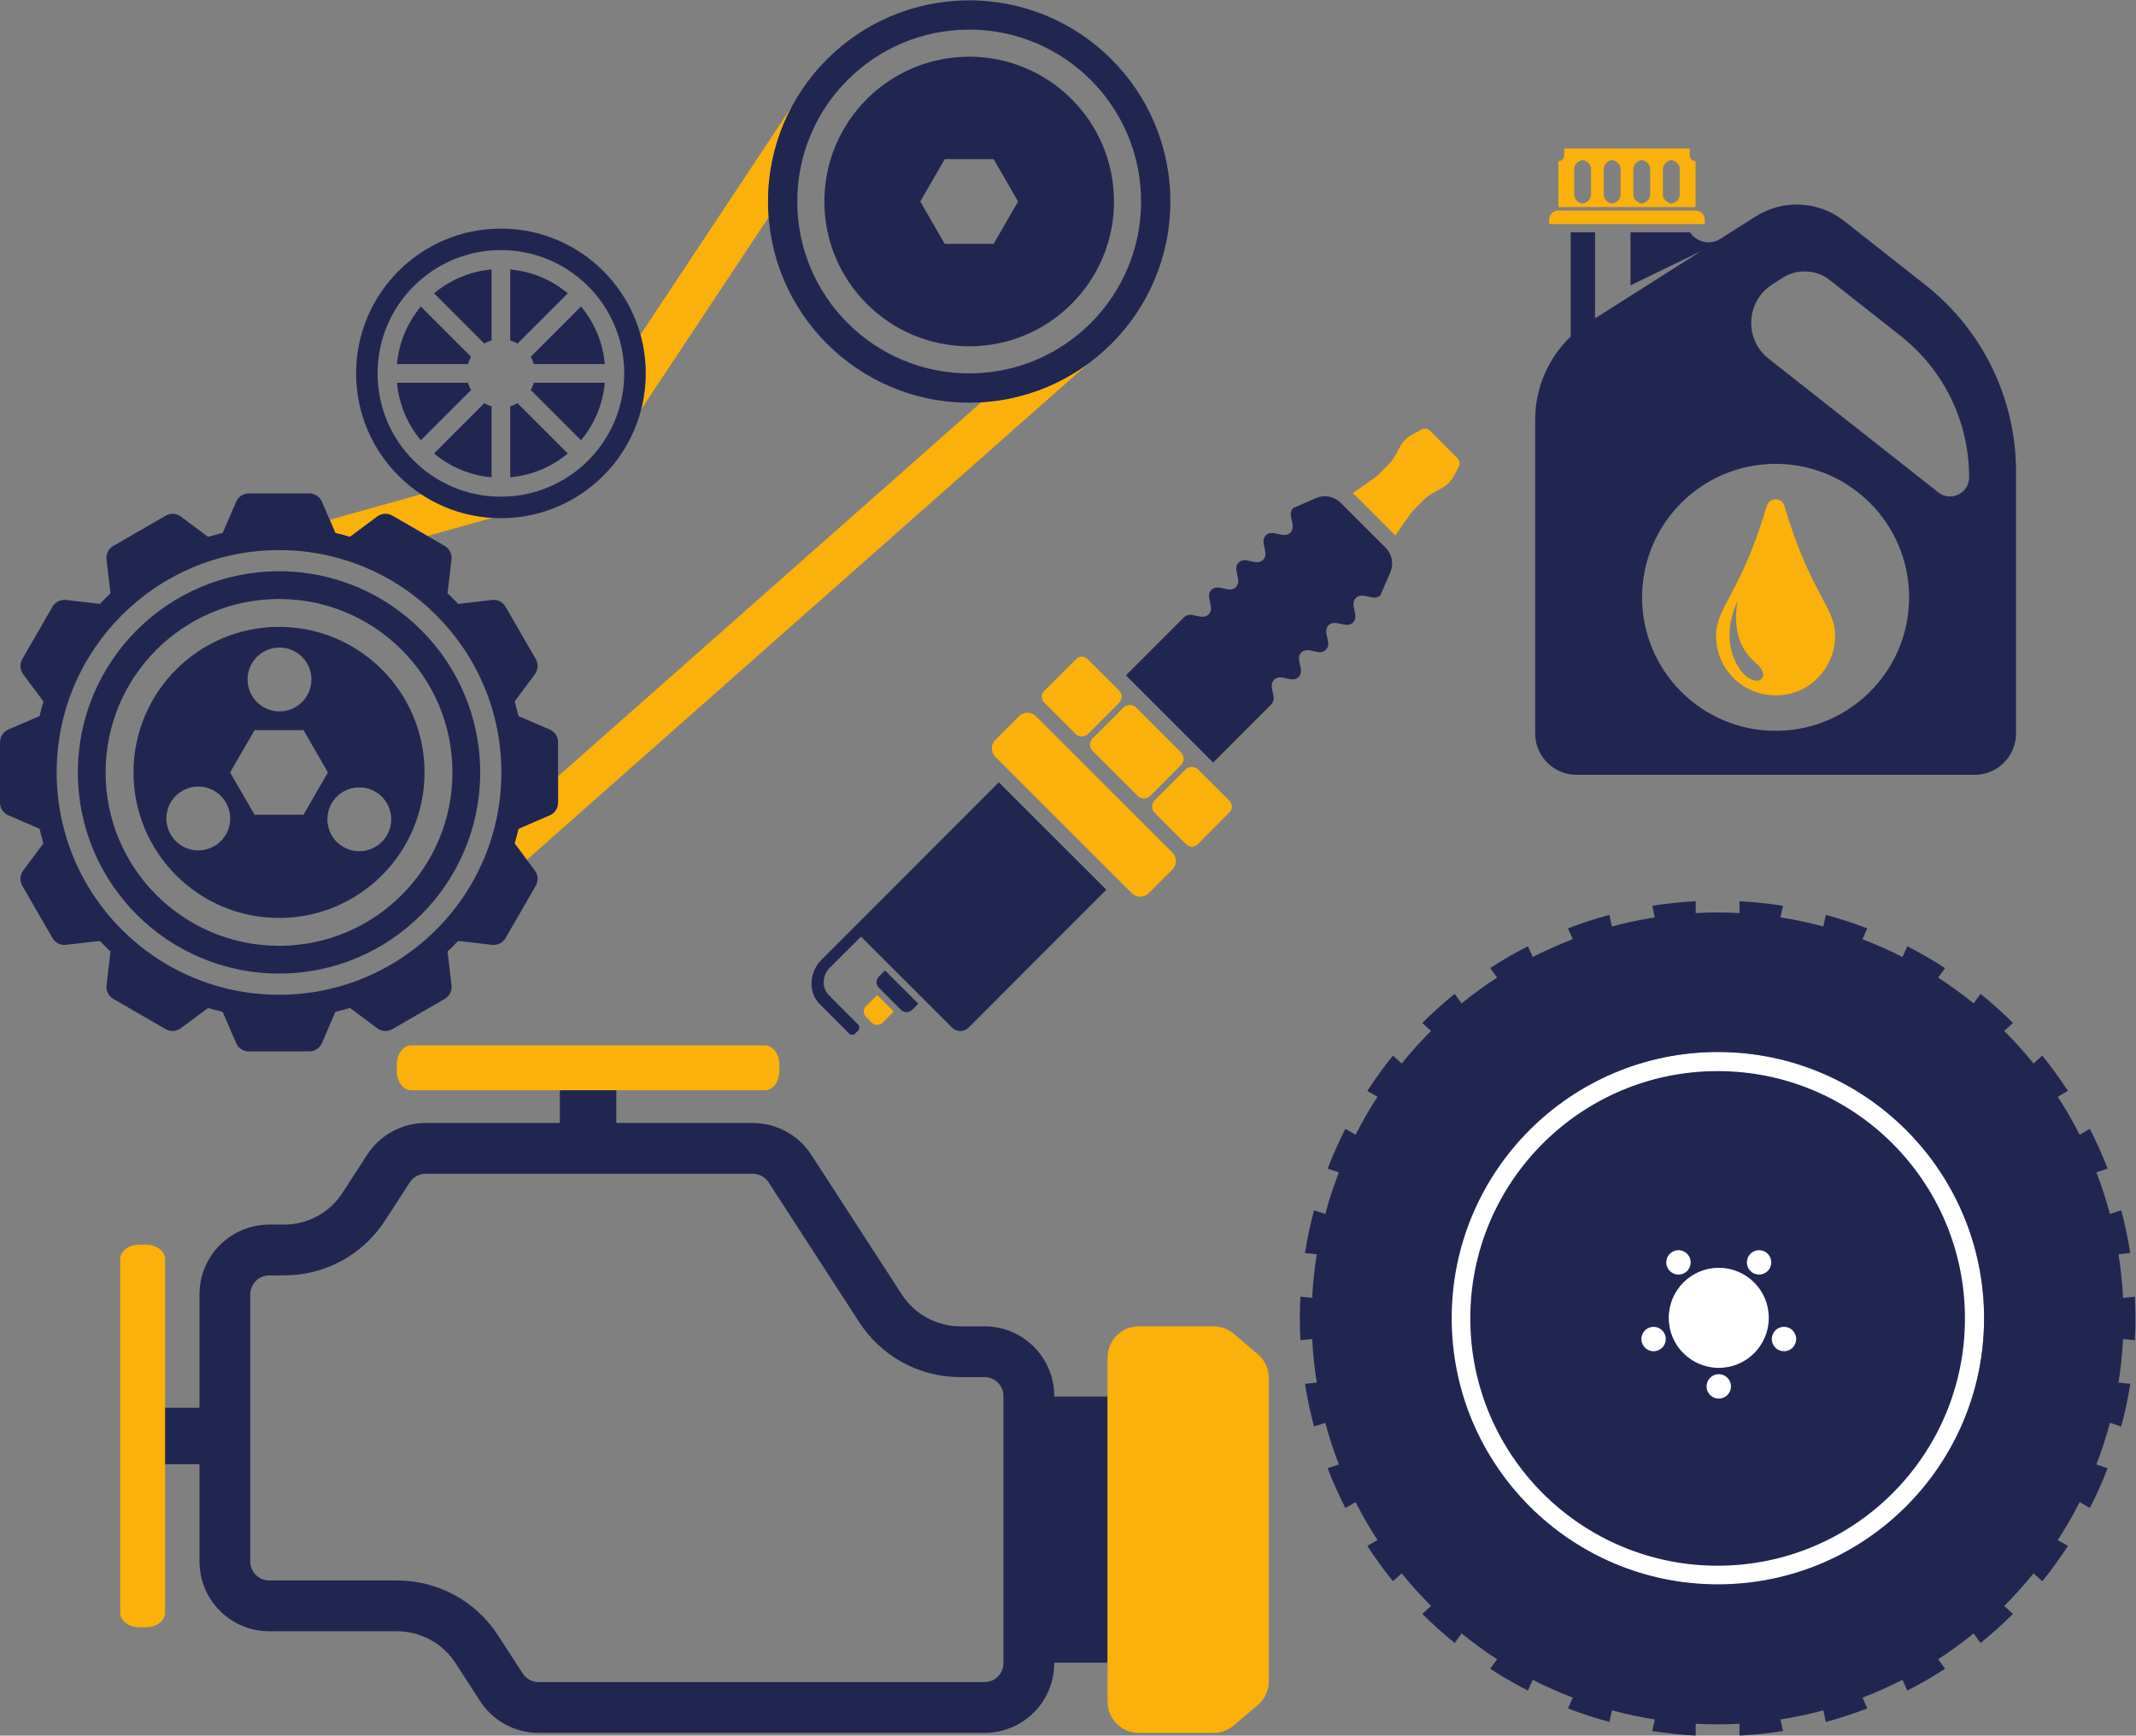
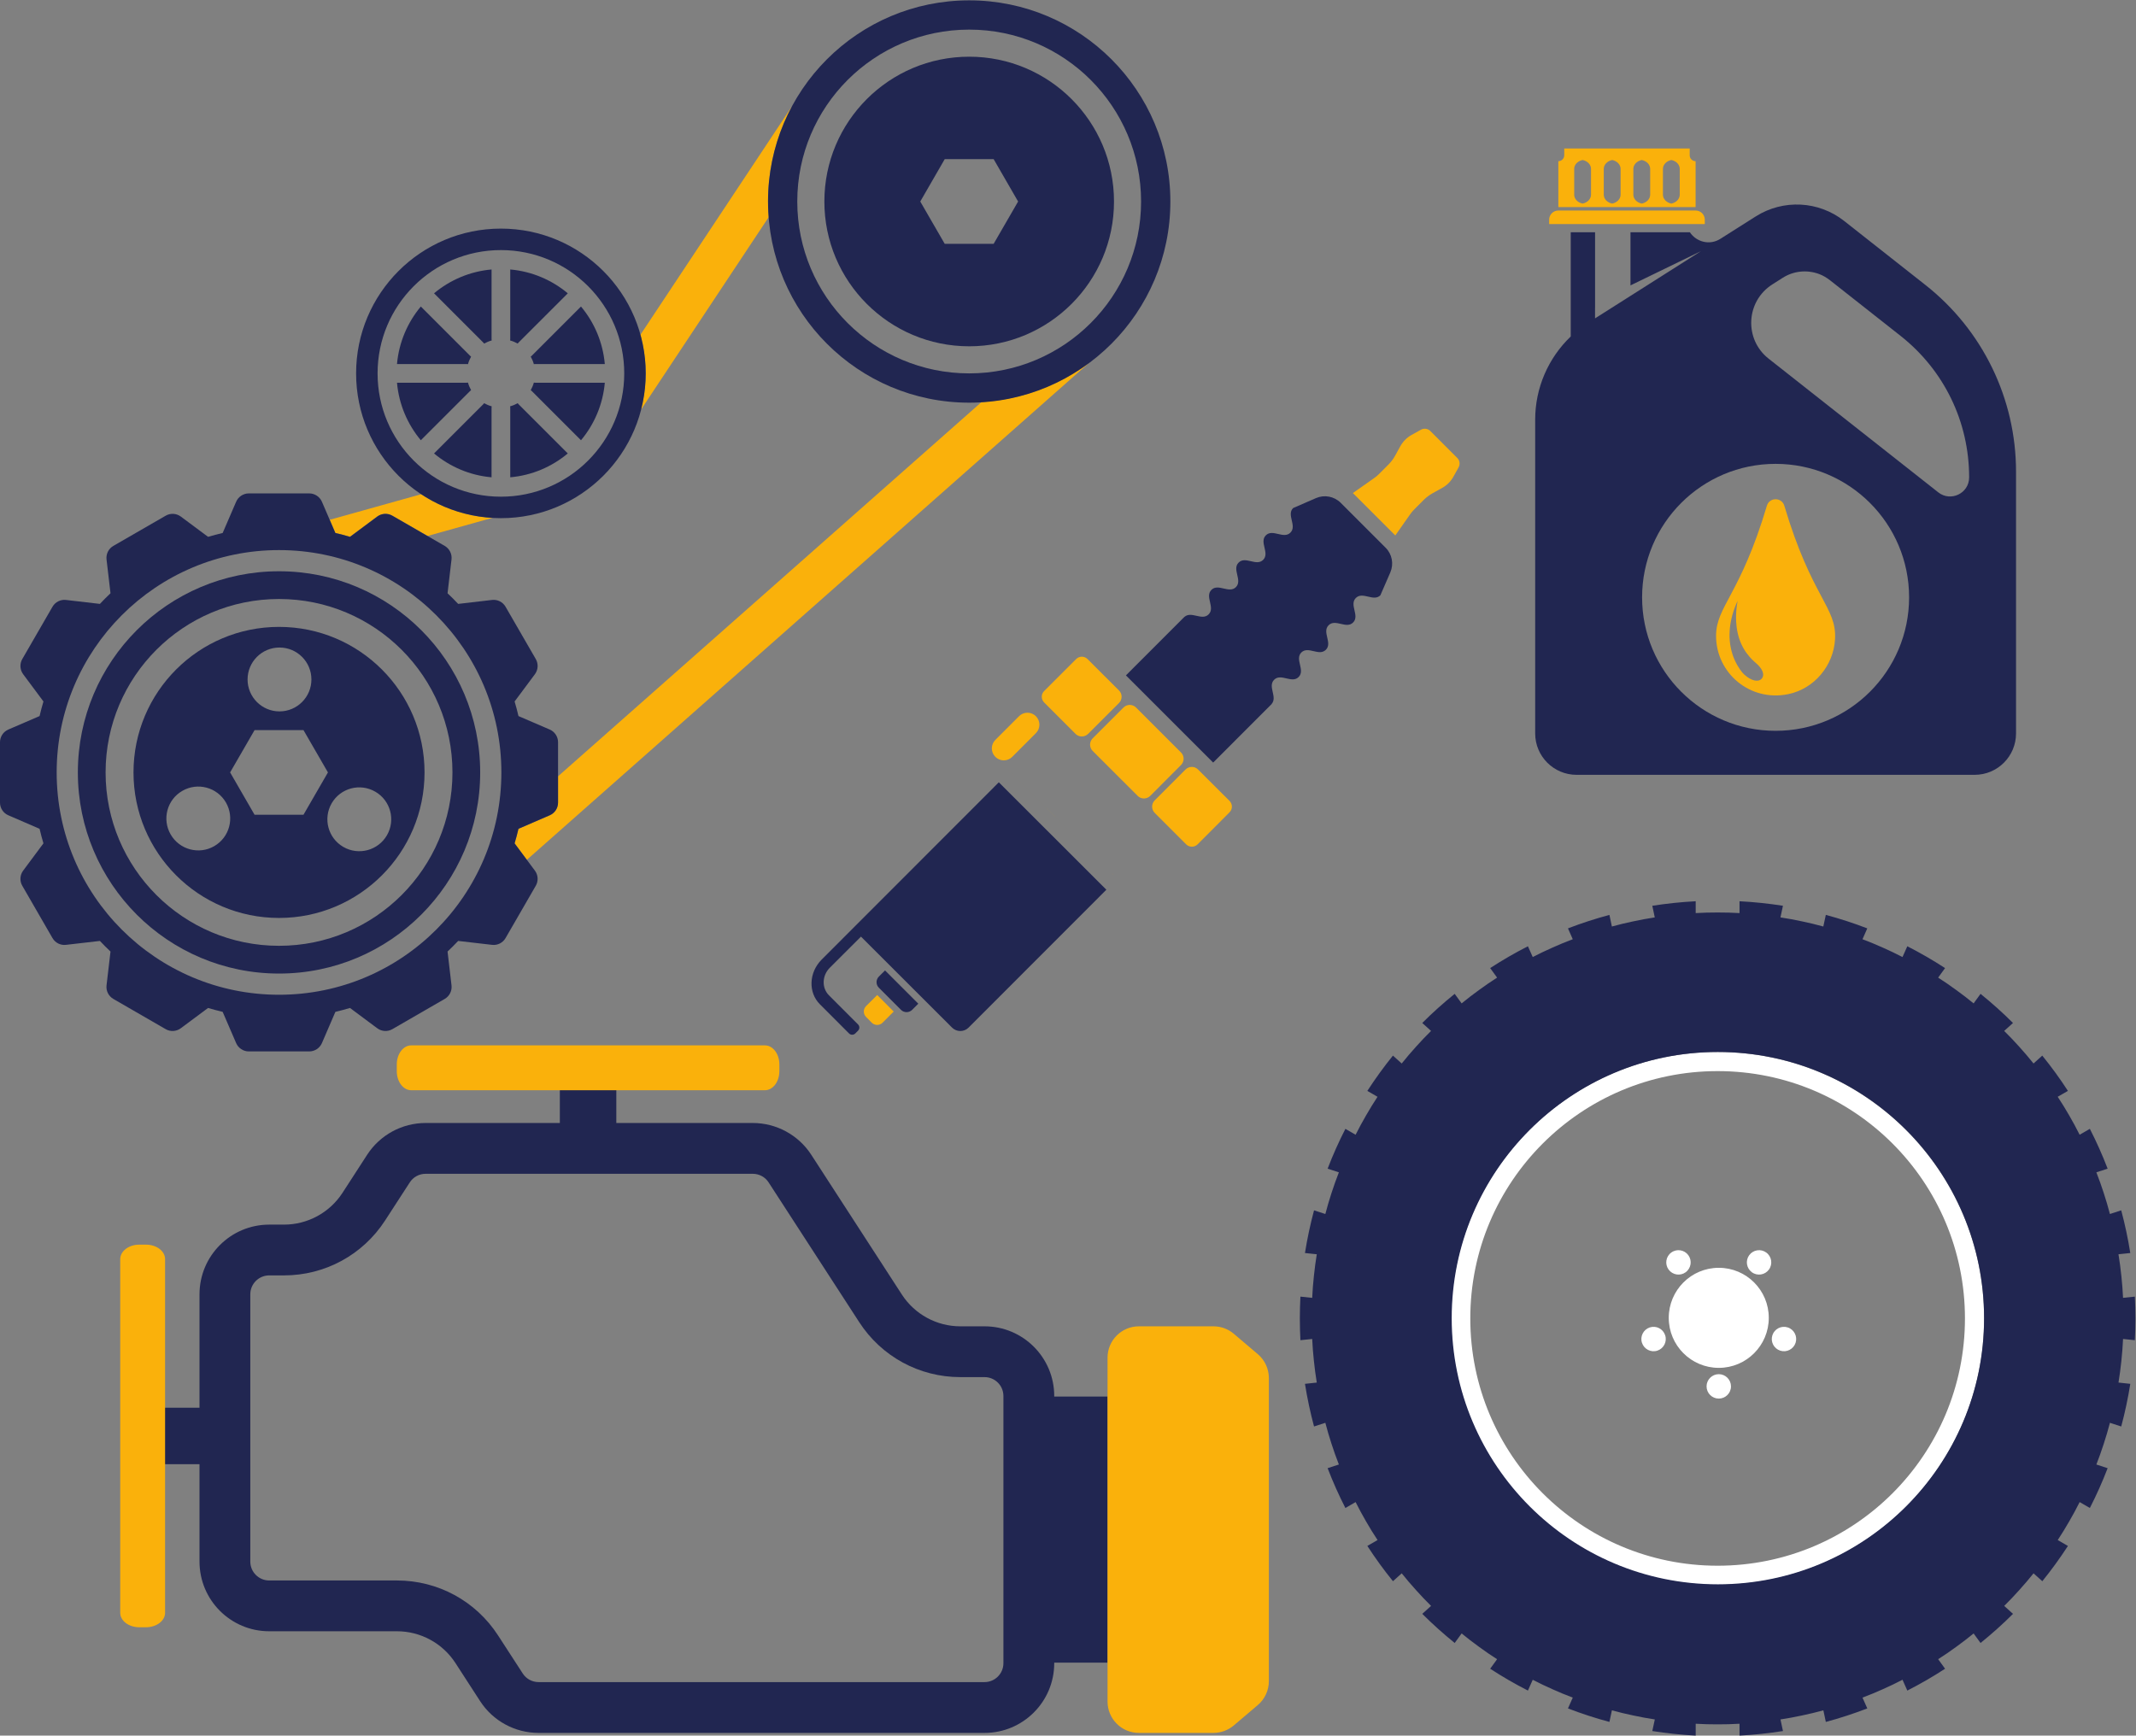
<svg xmlns="http://www.w3.org/2000/svg" xmlns:ns1="http://sodipodi.sourceforge.net/DTD/sodipodi-0.dtd" xmlns:ns2="http://www.inkscape.org/namespaces/inkscape" version="1.1" id="svg2" width="186.92" height="151.893" viewBox="0 0 186.92 151.893" ns1:docname="Piese de Schimb.eps">
  <rect x="0" y="0" width="186.92" height="151.893" fill="#808080" stroke="none" />
  <defs id="defs6" />
  <ns1:namedview id="namedview4" pagecolor="#ffffff" bordercolor="#000000" borderopacity="0.25" ns2:showpageshadow="2" ns2:pageopacity="0.0" ns2:pagecheckerboard="0" ns2:deskcolor="#d1d1d1" />
  <g id="g8" ns2:groupmode="layer" ns2:label="ink_ext_XXXXXX" transform="matrix(1.333,0,0,-1.333,0,151.893)">
    <g id="g10" transform="scale(0.1)">
      <path d="m 658.723,47.52 c 0,-6.84 -5.547,-12.398 -12.399,-12.398 H 353.605 c -4.218,0 -8.121,2.098 -10.414,5.629 L 326.969,65.762 C 312.328,88.371 287.516,101.84 260.598,101.84 h -83.875 c -6.84,0 -12.403,5.551 -12.403,12.41 v 175.469 c 0,6.836 5.563,12.414 12.403,12.414 h 9.707 c 26.933,0 51.75,13.465 66.386,36.062 l 16.204,25 c 2.296,3.543 6.179,5.645 10.41,5.645 h 214.734 c 4.238,0 8.141,-2.102 10.414,-5.645 l 59.461,-91.726 c 14.645,-22.602 39.461,-36.114 66.395,-36.114 h 15.89 c 6.852,0 12.399,-5.531 12.399,-12.375 z M 646.324,268.703 h -15.89 c -15.508,0 -29.969,7.883 -38.403,20.906 l -59.453,91.731 c -8.437,13 -22.906,20.859 -38.414,20.859 H 279.43 c -15.516,0 -29.957,-7.859 -38.395,-20.859 l -16.199,-25.012 c -8.445,-13.008 -22.895,-20.855 -38.395,-20.855 h -9.718 c -25.262,0 -45.75,-20.5 -45.75,-45.754 V 114.262 c 0,-25.301 20.488,-45.762 45.75,-45.762 h 83.875 c 15.507,0 29.965,-7.852 38.402,-20.871 L 315.199,22.609 C 323.617,9.609 338.09,1.762 353.605,1.762 h 292.719 c 25.281,0 45.762,20.477 45.762,45.758 V 222.98 c 0,25.262 -20.481,45.723 -45.762,45.723" style="fill:#212651;fill-opacity:1;fill-rule:nonzero;stroke:none" id="path12" />
      <path d="M 727.086,47.879 H 687.301 V 222.59 h 39.785 V 47.879" style="fill:#212651;fill-opacity:1;fill-rule:nonzero;stroke:none" id="path14" />
      <path d="m 404.602,379.25 h -37.075 v 59.172 h 37.075 V 379.25" style="fill:#212651;fill-opacity:1;fill-rule:nonzero;stroke:none" id="path16" />
      <path d="m 140.699,215.258 v -37.07 H 93.648 v 37.07 h 47.051" style="fill:#212651;fill-opacity:1;fill-rule:nonzero;stroke:none" id="path18" />
      <path d="m 796.609,268.703 h -48.933 c -11.363,0 -20.59,-9.199 -20.59,-20.574 V 22.352 c 0,-11.383 9.227,-20.59 20.59,-20.59 h 48.933 c 4.868,0 9.614,1.75 13.329,4.879 l 15.8,13.418 c 4.606,3.93 7.258,9.672 7.258,15.68 V 234.73 c 0,6.043 -2.652,11.786 -7.258,15.692 l -15.8,13.418 c -3.715,3.152 -8.461,4.863 -13.329,4.863" style="fill:#fab10b;fill-opacity:1;fill-rule:nonzero;stroke:none" id="path20" />
      <path d="M 502.168,453.156 H 269.957 c -5.23,0 -9.477,-5.605 -9.477,-12.5 v -4.441 c 0,-6.926 4.247,-12.512 9.477,-12.512 h 232.211 c 5.238,0 9.473,5.586 9.473,12.512 v 4.441 c 0,6.895 -4.235,12.5 -9.473,12.5" style="fill:#fab10b;fill-opacity:1;fill-rule:nonzero;stroke:none" id="path22" />
      <path d="M 78.93,312.805 V 80.602 c 0,-5.211 5.598,-9.473 12.484,-9.473 h 4.453 c 6.906,0 12.508,4.262 12.508,9.473 V 312.805 c 0,5.246 -5.602,9.519 -12.508,9.519 h -4.453 c -6.887,0 -12.484,-4.273 -12.484,-9.519" style="fill:#fab10b;fill-opacity:1;fill-rule:nonzero;stroke:none" id="path24" />
      <path d="m 420.754,870.449 83.953,126.582 c -0.266,3.369 -0.508,6.729 -0.508,10.149 0,22.67 5.727,44 15.785,62.62 L 420.391,919.641 c 2.214,-8.071 3.511,-16.512 3.511,-25.301 0,-8.266 -1.172,-16.25 -3.148,-23.891 z M 644.359,875.52 366.352,629.813 v -17.297 c 0,-3.61 -2.153,-6.879 -5.477,-8.305 l -20.504,-8.867 c -0.758,-3.211 -1.594,-6.414 -2.539,-9.551 l 8.031,-10.813 369.606,326.731 c -20.047,-15.106 -44.492,-24.563 -71.11,-26.191 z m -427.914,-77.309 3.731,-8.652 c 3.226,-0.746 6.429,-1.598 9.586,-2.528 l 17.879,13.309 c 2.906,2.156 6.816,2.383 9.949,0.558 l 23.058,-13.308 42.731,11.953 c -17.246,0.977 -33.266,6.492 -46.848,15.477 l -60.086,-16.809" style="fill:#fab10b;fill-opacity:1;fill-rule:nonzero;stroke:none" id="path26" />
      <path d="m 183.18,486.391 c -80.617,0 -145.977,65.359 -145.977,145.972 0,80.621 65.36,145.965 145.977,145.965 80.609,0 145.965,-65.344 145.965,-145.965 0,-80.613 -65.356,-145.972 -145.965,-145.972 z m 177.695,174.129 -20.504,8.835 c -0.758,3.254 -1.594,6.434 -2.539,9.583 l 13.32,17.886 c 2.161,2.91 2.383,6.836 0.578,9.969 l -19.835,34.328 c -1.805,3.133 -5.309,4.91 -8.903,4.469 L 300.777,743 c -2.246,2.398 -4.57,4.727 -6.964,6.977 l 2.597,22.203 c 0.426,3.601 -1.336,7.082 -4.469,8.902 l -34.351,19.816 c -3.133,1.825 -7.043,1.598 -9.949,-0.558 l -17.879,-13.309 c -3.157,0.93 -6.36,1.782 -9.586,2.528 l -8.836,20.507 c -1.438,3.321 -4.715,5.477 -8.332,5.477 h -39.664 c -3.617,0 -6.895,-2.156 -8.321,-5.477 l -8.847,-20.507 c -3.227,-0.746 -6.43,-1.598 -9.582,-2.528 l -17.887,13.309 c -2.894,2.156 -6.809,2.383 -9.945,0.558 L 74.418,781.082 c -3.137,-1.82 -4.895,-5.301 -4.477,-8.902 l 2.602,-22.203 c -2.387,-2.25 -4.711,-4.579 -6.961,-6.977 l -22.219,2.59 c -3.598,0.441 -7.094,-1.336 -8.906,-4.469 L 14.629,706.793 c -1.805,-3.133 -1.582,-7.059 0.582,-9.969 l 13.309,-17.886 c -0.941,-3.149 -1.781,-6.329 -2.539,-9.583 L 5.48,660.52 C 2.152,659.086 0,655.82 0,652.184 v -39.668 c 0,-3.61 2.152,-6.879 5.48,-8.305 l 20.5,-8.867 c 0.758,-3.211 1.598,-6.414 2.539,-9.551 L 15.211,567.895 c -2.164,-2.891 -2.387,-6.821 -0.582,-9.946 L 34.457,523.605 c 1.812,-3.144 5.309,-4.89 8.906,-4.445 l 22.219,2.563 c 2.25,-2.383 4.574,-4.707 6.961,-6.965 l -2.602,-22.195 c -0.418,-3.618 1.34,-7.102 4.477,-8.918 l 34.344,-19.832 c 3.136,-1.821 7.051,-1.575 9.945,0.593 l 17.887,13.313 c 3.152,-0.942 6.355,-1.789 9.582,-2.563 l 8.847,-20.496 c 1.426,-3.308 4.704,-5.469 8.321,-5.469 h 39.664 c 3.617,0 6.894,2.161 8.332,5.469 l 8.836,20.496 c 3.226,0.774 6.429,1.621 9.586,2.563 l 17.879,-13.313 c 2.906,-2.168 6.816,-2.414 9.949,-0.593 l 34.351,19.832 c 3.133,1.816 4.895,5.3 4.469,8.918 l -2.597,22.195 c 2.394,2.258 4.718,4.582 6.964,6.965 l 22.215,-2.563 c 3.594,-0.445 7.098,1.301 8.903,4.445 l 19.835,34.344 c 1.805,3.125 1.583,7.055 -0.578,9.946 l -13.32,17.898 c 0.945,3.137 1.781,6.34 2.539,9.551 l 20.504,8.867 c 3.324,1.426 5.477,4.695 5.477,8.305 v 39.668 c 0,3.636 -2.153,6.902 -5.477,8.336" style="fill:#212651;fill-opacity:1;fill-rule:nonzero;stroke:none" id="path28" />
      <path d="m 183.18,518.527 c -62.883,0 -113.86,50.957 -113.86,113.836 0,62.883 50.977,113.852 113.86,113.852 62.875,0 113.851,-50.969 113.851,-113.852 0,-62.879 -50.976,-113.836 -113.851,-113.836 z m 0,245.903 c -72.942,0 -132.071,-59.133 -132.071,-132.067 0,-72.925 59.129,-132.058 132.071,-132.058 72.937,0 132.058,59.133 132.058,132.058 0,72.934 -59.121,132.067 -132.058,132.067" style="fill:#212651;fill-opacity:1;fill-rule:nonzero;stroke:none" id="path30" />
      <path d="m 225.391,583.438 c -10.016,5.789 -13.453,18.605 -7.664,28.644 5.789,10.012 18.597,13.441 28.621,7.637 10.023,-5.758 13.461,-18.578 7.675,-28.617 -5.793,-10.004 -18.609,-13.454 -28.632,-7.664 z m -58.266,21.117 -16.055,27.808 16.055,27.785 h 32.098 l 16.066,-27.785 -16.066,-27.808 z m -26.473,-20.586 c -10.027,-5.801 -22.836,-2.348 -28.621,7.676 -5.785,10.023 -2.351,22.839 7.664,28.605 10.028,5.809 22.844,2.363 28.629,-7.641 5.781,-10.039 2.352,-22.863 -7.672,-28.64 z m 42.828,130.386 c 11.575,0 20.958,-9.386 20.958,-20.968 0,-11.571 -9.383,-20.957 -20.958,-20.957 -11.57,0 -20.953,9.386 -20.953,20.957 0,11.582 9.383,20.968 20.953,20.968 z m -0.3,13.555 c -52.77,0 -95.539,-42.777 -95.539,-95.547 0,-52.754 42.769,-95.547 95.539,-95.547 52.758,0 95.527,42.793 95.527,95.547 0,52.77 -42.769,95.547 -95.527,95.547" style="fill:#212651;fill-opacity:1;fill-rule:nonzero;stroke:none" id="path32" />
      <path d="m 636.27,894.34 c -62.332,0 -112.872,50.535 -112.872,112.84 0,62.34 50.54,112.86 112.872,112.86 62.304,0 112.835,-50.52 112.835,-112.86 0,-62.305 -50.531,-112.84 -112.835,-112.84 z m 0,244.91 c -72.946,0 -132.071,-59.14 -132.071,-132.07 0,-72.934 59.125,-132.067 132.071,-132.067 72.933,0 132.058,59.133 132.058,132.067 0,72.93 -59.125,132.07 -132.058,132.07" style="fill:#212651;fill-opacity:1;fill-rule:nonzero;stroke:none" id="path34" />
      <path d="m 652.309,979.387 h -32.11 l -16.058,27.793 16.058,27.82 h 32.11 l 16.058,-27.82 z M 636.27,1102.26 c -52.524,0 -95.082,-42.56 -95.082,-95.08 0,-52.496 42.558,-95.055 95.082,-95.055 52.496,0 95.054,42.559 95.054,95.055 0,52.52 -42.558,95.08 -95.054,95.08" style="fill:#212651;fill-opacity:1;fill-rule:nonzero;stroke:none" id="path36" />
      <path d="m 328.84,813.387 c -44.715,0 -80.965,36.234 -80.965,80.953 0,44.719 36.25,80.949 80.965,80.949 44.707,0 80.961,-36.23 80.961,-80.949 0,-44.719 -36.254,-80.953 -80.961,-80.953 z m 0,176.008 c -52.5,0 -95.063,-42.563 -95.063,-95.055 0,-52.496 42.563,-95.055 95.063,-95.055 52.5,0 95.062,42.559 95.062,95.055 0,52.492 -42.562,95.055 -95.062,95.055" style="fill:#212651;fill-opacity:1;fill-rule:nonzero;stroke:none" id="path38" />
      <path d="m 322.703,962.563 c -14.308,-1.266 -27.348,-6.942 -37.765,-15.657 l 32.343,-32.343 c 0.203,-0.211 0.364,-0.426 0.535,-0.645 1.555,0.859 3.223,1.559 4.977,2.031 -0.039,0.293 -0.09,0.574 -0.09,0.867 z m 17.152,-87.805 c -1.55,-0.863 -3.214,-1.559 -4.968,-2.035 0.035,-0.289 0.086,-0.575 0.086,-0.868 v -45.734 c 14.308,1.254 27.351,6.938 37.769,15.656 l -32.347,32.336 c -0.204,0.215 -0.372,0.426 -0.54,0.645 z m 0.54,39.805 32.347,32.343 c -10.418,8.715 -23.461,14.391 -37.769,15.657 v -45.747 c 0,-0.293 -0.051,-0.574 -0.086,-0.867 1.754,-0.472 3.418,-1.172 4.968,-2.031 0.168,0.219 0.336,0.434 0.54,0.645 z m -23.114,-40.45 -32.343,-32.336 c 10.417,-8.718 23.457,-14.402 37.765,-15.656 v 45.734 c 0,0.293 0.051,0.579 0.09,0.868 -1.758,0.476 -3.422,1.172 -4.977,2.035 -0.171,-0.219 -0.332,-0.43 -0.535,-0.645 z m -8.019,9.215 c -0.871,1.559 -1.563,3.207 -2.043,4.949 -0.289,-0.011 -0.559,-0.062 -0.852,-0.062 h -45.746 c 1.274,-14.32 6.938,-27.367 15.645,-37.774 l 32.343,32.34 c 0.204,0.215 0.434,0.387 0.653,0.547 z m 41.199,4.949 c -0.477,-1.742 -1.18,-3.39 -2.047,-4.949 0.223,-0.16 0.441,-0.332 0.656,-0.547 l 32.34,-32.34 c 8.719,10.407 14.367,23.454 15.641,37.774 h -45.742 c -0.289,0 -0.563,0.051 -0.848,0.062 z m -2.047,17.078 c 0.867,-1.539 1.57,-3.21 2.047,-4.957 0.285,0.02 0.559,0.075 0.848,0.075 h 45.742 c -1.274,14.304 -6.922,27.351 -15.641,37.765 l -32.34,-32.34 c -0.215,-0.207 -0.433,-0.386 -0.656,-0.543 z m -41.195,-4.957 c 0.48,1.747 1.172,3.418 2.043,4.957 -0.219,0.157 -0.449,0.336 -0.653,0.543 l -32.343,32.34 c -8.707,-10.414 -14.371,-23.461 -15.645,-37.765 h 45.746 c 0.289,0 0.563,-0.055 0.852,-0.075" style="fill:#212651;fill-opacity:1;fill-rule:nonzero;stroke:none" id="path40" />
      <path d="m 940.336,815.578 c -2.02,-1.148 -3.898,-2.574 -5.602,-4.223 l -6.281,-6.308 c -1.047,-1.031 -2,-2.16 -2.824,-3.387 l -9.633,-13.726 -27.851,27.847 13.714,9.637 c 1.243,0.828 2.344,1.766 3.399,2.82 l 6.308,6.309 c 1.625,1.656 3.063,3.504 4.2,5.555 l 3.597,6.543 c 1.727,3.05 4.227,5.57 7.285,7.269 l 6.184,3.441 c 1.996,1.125 4.566,0.782 6.195,-0.875 l 17.645,-17.664 c 1.652,-1.605 1.996,-4.152 0.871,-6.191 l -3.434,-6.164 c -1.671,-3.035 -4.207,-5.586 -7.257,-7.262 l -6.516,-3.621" style="fill:#fab10b;fill-opacity:1;fill-rule:nonzero;stroke:none" id="path42" />
-       <path d="m 743.031,553.066 -89.613,89.524 c -3.074,3.051 -3.063,8.051 0,11.101 l 15.543,15.559 c 3.066,3.074 8.031,3.074 11.105,0 l 89.602,-89.52 c 3.051,-3.078 3.051,-8.058 0,-11.105 l -15.531,-15.559 c -3.078,-3.074 -8.051,-3.093 -11.106,0" style="fill:#fab10b;fill-opacity:1;fill-rule:nonzero;stroke:none" id="path44" />
+       <path d="m 743.031,553.066 -89.613,89.524 c -3.074,3.051 -3.063,8.051 0,11.101 l 15.543,15.559 c 3.066,3.074 8.031,3.074 11.105,0 c 3.051,-3.078 3.051,-8.058 0,-11.105 l -15.531,-15.559 c -3.078,-3.074 -8.051,-3.093 -11.106,0" style="fill:#fab10b;fill-opacity:1;fill-rule:nonzero;stroke:none" id="path44" />
      <path d="m 746.852,616.965 -29.539,29.504 c -2.27,2.269 -2.25,5.965 0,8.261 l 20.246,20.235 c 2.261,2.293 5.957,2.293 8.246,0 l 29.508,-29.504 c 2.269,-2.273 2.292,-5.941 0,-8.238 l -20.215,-20.282 c -2.317,-2.246 -5.977,-2.246 -8.246,0.024" style="fill:#fab10b;fill-opacity:1;fill-rule:nonzero;stroke:none" id="path46" />
      <path d="m 778.66,585.168 -20.601,20.602 c -2.282,2.269 -2.282,5.976 0,8.253 l 20.211,20.243 c 2.296,2.289 5.988,2.289 8.238,0 l 20.644,-20.582 c 2.102,-2.09 2.082,-5.473 0,-7.547 l -20.929,-20.985 c -2.102,-2.097 -5.477,-2.074 -7.563,0.016" style="fill:#fab10b;fill-opacity:1;fill-rule:nonzero;stroke:none" id="path48" />
      <path d="m 706.094,657.641 -20.602,20.613 c -2.113,2.101 -2.113,5.473 -0.023,7.539 l 20.972,20.969 c 2.082,2.105 5.457,2.105 7.524,0 l 20.625,-20.578 c 2.305,-2.286 2.305,-5.965 0.012,-8.262 l -20.247,-20.234 c -2.277,-2.293 -5.957,-2.305 -8.261,-0.047" style="fill:#fab10b;fill-opacity:1;fill-rule:nonzero;stroke:none" id="path50" />
      <path d="m 576.973,490.988 14.504,-14.504 c 2.015,-2.019 5.32,-2.019 7.336,0 l 4.039,4.043 -21.84,21.836 -4.047,-4.031 c -2.031,-2.039 -2.031,-5.32 0.008,-7.344" style="fill:#212651;fill-opacity:1;fill-rule:nonzero;stroke:none" id="path52" />
      <path d="m 575.875,486.215 10.828,-10.852 -7.273,-7.297 c -1.973,-1.992 -5.188,-1.992 -7.149,-0.007 l -3.703,3.73 c -2.008,1.981 -1.973,5.156 -0.031,7.156 l 7.328,7.27" style="fill:#fab10b;fill-opacity:1;fill-rule:nonzero;stroke:none" id="path54" />
      <path d="m 655.715,625.867 70.594,-70.523 -90.442,-90.508 c -3.008,-3.027 -7.871,-3.008 -10.871,0 l -59.723,59.668 c -0.023,0.027 -0.035,0.039 -0.043,0.066 l -20.503,-20.484 c -5.125,-5.141 -5.356,-13.266 -0.493,-18.098 l 19.067,-19.093 c 1.148,-1.122 1.125,-2.957 0,-4.082 l -1.813,-1.833 c -1.144,-1.125 -2.972,-1.125 -4.105,0 l -19.067,19.09 c -7.855,7.793 -7.32,20.965 1.071,29.383 l 25.863,25.883 v 0 l 0.023,0.019 90.442,90.512" style="fill:#212651;fill-opacity:1;fill-rule:nonzero;stroke:none" id="path56" />
      <path d="m 831.016,788.023 c 4.472,4.473 11.656,-2.71 16.129,1.778 4.453,4.484 -2.707,11.64 1.765,16.121 l 15.016,6.535 c 5.492,2.383 11.91,1.191 16.187,-3.051 l 29.528,-29.527 c 4.265,-4.246 5.457,-10.668 3.093,-16.176 l -6.539,-15.051 c -4.472,-4.453 -11.629,2.707 -16.101,-1.765 -4.473,-4.473 2.66,-11.629 -1.813,-16.106 -4.472,-4.476 -11.609,2.684 -16.086,-1.812 -4.468,-4.461 2.7,-11.61 -1.785,-16.082 -4.465,-4.512 -11.609,2.679 -16.109,-1.789 -4.446,-4.473 2.719,-11.645 -1.785,-16.106 -4.43,-4.472 -11.614,2.688 -16.063,-1.793 -4.383,-4.379 2.293,-11.308 -1.594,-15.804 l 0.059,-0.043 -38.5,-38.524 -57.262,57.242 38.473,38.496 0.023,-0.043 c 4.532,3.922 11.457,-2.777 15.786,1.602 4.496,4.477 -2.641,11.609 1.835,16.086 4.457,4.473 11.606,-2.664 16.094,1.809 4.438,4.48 -2.719,11.636 1.778,16.109 4.484,4.473 11.605,-2.688 16.101,1.789 4.453,4.473 -2.703,11.629 1.77,16.105" style="fill:#212651;fill-opacity:1;fill-rule:nonzero;stroke:none" id="path58" />
      <path d="m 1113.14,1001.27 h -90.11 c -3.33,0 -6.03,-2.696 -6.03,-6.024 v -2.859 h 102.17 v 2.859 c 0,3.328 -2.7,6.024 -6.03,6.024" style="fill:#fab10b;fill-opacity:1;fill-rule:nonzero;stroke:none" id="path60" />
      <path d="m 1102.73,1011.66 c 0,-2.84 -2.35,-5.21 -5.51,-5.84 -3.17,0.63 -5.53,3 -5.53,5.84 v 16.94 c 0,2.83 2.36,5.2 5.53,5.83 3.16,-0.63 5.51,-3 5.51,-5.83 z m -19.41,0 c 0,-2.84 -2.36,-5.21 -5.52,-5.84 -3.17,0.63 -5.53,3 -5.53,5.84 v 16.94 c 0,2.83 2.36,5.2 5.53,5.83 3.16,-0.63 5.52,-3 5.52,-5.83 z m -19.42,0 c 0,-2.84 -2.36,-5.21 -5.52,-5.84 -3.17,0.63 -5.53,3 -5.53,5.84 v 16.94 c 0,2.83 2.36,5.2 5.53,5.83 3.16,-0.63 5.52,-3 5.52,-5.83 z m -19.42,0 c 0,-2.84 -2.36,-5.21 -5.52,-5.84 -3.17,0.63 -5.53,3 -5.53,5.84 v 16.94 c 0,2.83 2.36,5.2 5.53,5.83 3.16,-0.63 5.52,-3 5.52,-5.83 z m 64.78,25.88 v 4.44 h -82.36 v -4.44 c 0,-2.15 -1.73,-3.88 -3.87,-3.88 v -30.13 h 90.11 v 30.13 c -2.15,0 -3.88,1.73 -3.88,3.88" style="fill:#fab10b;fill-opacity:1;fill-rule:nonzero;stroke:none" id="path62" />
      <path d="m 1272.45,816.23 -111.41,87.805 c -16.19,12.754 -14.92,37.688 2.49,48.731 l 6.85,4.355 c 6.95,4.402 15.63,5.457 23.77,2.481 2.64,-0.965 5.08,-2.454 7.31,-4.192 l 46.13,-36.355 c 28.67,-22.586 45.12,-56.492 45.12,-92.996 0,-10.454 -12.06,-16.289 -20.26,-9.829 z m -106.8,-156.558 c -48.4,0 -87.64,39.234 -87.64,87.625 0,48.406 39.24,87.644 87.64,87.644 48.4,0 87.64,-39.238 87.64,-87.644 0,-48.391 -39.24,-87.625 -87.64,-87.625 z m 98.4,292.683 -53.36,42.04 c -16.77,13.245 -40.07,14.425 -58.12,2.968 L 1129.4,982.68 c -7.14,-4.535 -15.85,-1.946 -20.01,4.297 h -39 v -34.868 l 46.28,22.485 -46.28,-29.375 -23.25,-14.746 -0.02,-0.012 v 6.902 l 0.02,0.024 v 49.59 h -15.98 v -68.411 c -14.75,-14.113 -23.34,-33.769 -23.34,-54.597 v -206.02 c 0,-15 12.16,-27.168 27.17,-27.168 h 261.35 c 15,0 27.15,12.168 27.15,27.168 v 171.906 c 0,47.786 -21.9,92.918 -59.44,122.5" style="fill:#212651;fill-opacity:1;fill-rule:nonzero;stroke:none" id="path64" />
      <path d="m 1156.44,693.82 c -2.17,-2.343 -6.78,-1.445 -11.53,2.957 -1.17,1.067 -3.9,4.414 -6.09,9.336 -2.25,4.875 -3.58,11.282 -3.4,17.246 0.1,6.008 1.46,11.516 2.79,15.395 1.33,3.894 2.54,6.25 2.54,6.25 0,0 -0.56,-2.602 -0.9,-6.582 -0.33,-3.984 -0.27,-9.375 0.92,-14.543 1.11,-5.203 3.44,-10 5.94,-13.301 2.48,-3.348 4.86,-5.43 5.78,-6.191 4.65,-3.875 6.29,-8.035 3.95,-10.567 z m 14.94,113.621 c -1.7,5.688 -9.75,5.696 -11.45,0 -17.46,-58.648 -33.36,-66.003 -33.36,-85.464 0,-24.297 22.17,-43.411 47.39,-38.223 17.1,3.516 29.76,18.711 30.72,36.148 1.15,21.098 -15.24,26.868 -33.3,87.539" style="fill:#fab10b;fill-opacity:1;fill-rule:nonzero;stroke:none" id="path66" />
-       <path d="m 1127.64,438.891 c -91.18,0 -165.035,-73.871 -165.035,-165.024 0,-91.121 73.855,-164.988 165.035,-164.988 91.09,0 164.95,73.867 164.95,164.988 0,91.153 -73.86,165.024 -164.95,165.024" style="fill:#212651;fill-opacity:1;fill-rule:nonzero;stroke:none" id="path68" />
      <path d="m 1127.59,111.531 c -89.67,0 -162.363,72.692 -162.363,162.367 0,89.661 72.693,162.364 162.363,162.364 89.69,0 162.37,-72.703 162.37,-162.364 0,-89.675 -72.68,-162.367 -162.37,-162.367 z m 0,337.282 c -96.61,0 -174.922,-78.325 -174.922,-174.915 0,-96.613 78.312,-174.929 174.922,-174.929 96.62,0 174.94,78.316 174.94,174.929 0,96.59 -78.32,174.915 -174.94,174.915" style="fill:#ffffff;fill-opacity:1;fill-rule:nonzero;stroke:none" id="path70" />
      <path d="m 1077.92,257.895 c -1.37,4.199 0.94,8.71 5.14,10.085 4.22,1.368 8.73,-0.937 10.09,-5.144 1.39,-4.199 -0.91,-8.715 -5.13,-10.102 -4.2,-1.367 -8.72,0.942 -10.1,5.161 z m 19.27,59.265 c 3.57,2.598 8.58,1.809 11.18,-1.765 2.61,-3.594 1.8,-8.594 -1.78,-11.204 -3.57,-2.597 -8.57,-1.796 -11.18,1.778 -2.61,3.574 -1.82,8.601 1.78,11.191 z m 31.17,-10.039 c 18.13,0 32.82,-14.719 32.82,-32.859 0,-18.125 -14.69,-32.832 -32.82,-32.832 -18.15,0 -32.85,14.707 -32.85,32.832 0,18.14 14.7,32.859 32.85,32.859 z m 19.96,8.274 c 2.61,3.574 7.61,4.363 11.18,1.765 3.6,-2.59 4.38,-7.617 1.78,-11.191 -2.61,-3.574 -7.61,-4.375 -11.18,-1.778 -3.58,2.61 -4.39,7.61 -1.78,11.204 z m 15.22,-52.559 c 1.36,4.207 5.87,6.512 10.09,5.144 4.19,-1.375 6.51,-5.886 5.15,-10.085 -1.37,-4.219 -5.9,-6.528 -10.1,-5.161 -4.22,1.387 -6.5,5.903 -5.14,10.102 z m -35.18,-41.582 c -4.42,0 -8.03,3.57 -8.03,8.008 0,4.429 3.61,8.023 8.03,8.023 4.4,0 8,-3.594 8,-8.023 0,-4.438 -3.6,-8.008 -8,-8.008" style="fill:#ffffff;fill-opacity:1;fill-rule:nonzero;stroke:none" id="path72" />
      <path d="m 1127.76,99.32 c -96.51,0 -174.74,78.243 -174.74,174.743 0,96.515 78.23,174.75 174.74,174.75 96.54,0 174.76,-78.235 174.76,-174.75 0,-96.5 -78.22,-174.743 -174.76,-174.743 z m -0.17,435.391 c -144.055,0 -260.82,-116.77 -260.82,-260.813 0,-144.046 116.765,-260.828 260.82,-260.828 144.04,0 260.84,116.782 260.84,260.828 0,144.043 -116.8,260.813 -260.84,260.813" style="fill:#212651;fill-opacity:1;fill-rule:nonzero;stroke:none" id="path74" />
      <path d="m 1127.59,32.781 c -133.149,0 -241.113,107.946 -241.113,241.117 0,133.165 107.964,241.094 241.113,241.094 133.16,0 241.12,-107.929 241.12,-241.094 0,-133.171 -107.96,-241.117 -241.12,-241.117 z m 266.16,227.614 7.74,-0.801 c 0.23,4.722 0.38,9.492 0.38,14.304 0,4.786 -0.15,9.571 -0.38,14.305 l -7.74,-0.801 c -0.21,4.797 -0.61,9.575 -1.1,14.348 -0.51,4.773 -1.12,9.52 -1.9,14.27 l 7.75,0.808 c -1.51,9.524 -3.5,18.86 -5.95,28.027 l -7.42,-2.414 c -1.2,4.661 -2.58,9.25 -4.06,13.813 -1.5,4.559 -3.07,9.082 -4.84,13.555 l 7.4,2.402 c -3.44,8.965 -7.33,17.676 -11.67,26.148 l -6.71,-3.875 c -2.13,4.297 -4.44,8.504 -6.84,12.664 -2.4,4.153 -4.89,8.262 -7.56,12.27 l 6.71,3.855 c -5.21,8.02 -10.82,15.762 -16.84,23.165 l -5.74,-5.176 c -3,3.769 -6.12,7.383 -9.34,10.968 -3.19,3.551 -6.49,7.04 -9.93,10.411 l 5.79,5.214 c -6.75,6.754 -13.87,13.114 -21.3,19.129 l -4.55,-6.269 c -3.7,3.066 -7.53,5.969 -11.41,8.777 -3.87,2.832 -7.8,5.559 -11.87,8.149 l 4.54,6.257 c -7.97,5.196 -16.26,9.969 -24.78,14.329 l -3.16,-7.082 c -4.26,2.214 -8.6,4.265 -12.97,6.21 -4.38,1.954 -8.81,3.821 -13.3,5.489 l 3.15,7.121 c -8.88,3.406 -17.95,6.375 -27.22,8.855 l -1.64,-7.629 c -4.61,1.289 -9.29,2.383 -13.99,3.379 -4.69,0.996 -9.4,1.899 -14.16,2.602 l 1.64,7.637 c -9.36,1.453 -18.87,2.476 -28.51,2.964 v -7.769 c -4.78,0.293 -9.58,0.398 -14.38,0.398 -4.79,0 -9.58,-0.105 -14.39,-0.398 v 7.769 c -9.62,-0.488 -19.13,-1.511 -28.48,-2.964 l 1.61,-7.637 c -4.75,-0.703 -9.45,-1.606 -14.15,-2.602 -4.69,-0.996 -9.36,-2.09 -14,-3.379 l -1.61,7.622 c -9.29,-2.485 -18.38,-5.454 -27.22,-8.848 l 3.15,-7.121 c -4.5,-1.668 -8.92,-3.535 -13.31,-5.496 -4.38,-1.938 -8.73,-3.989 -12.97,-6.203 l -3.16,7.082 c -8.529,-4.36 -16.798,-9.133 -24.779,-14.329 l 4.539,-6.257 c -4.058,-2.59 -8.007,-5.325 -11.875,-8.149 -3.882,-2.808 -7.691,-5.711 -11.402,-8.777 l -4.555,6.269 c -7.422,-6.015 -14.566,-12.375 -21.289,-19.129 l 5.766,-5.214 c -3.442,-3.371 -6.723,-6.86 -9.922,-10.411 -3.203,-3.585 -6.34,-7.199 -9.34,-10.976 l -5.762,5.184 c -5.996,-7.403 -11.589,-15.145 -16.804,-23.172 l 6.687,-3.86 c -2.652,-3.996 -5.144,-8.105 -7.539,-12.265 -2.398,-4.153 -4.707,-8.36 -6.851,-12.664 l -6.704,3.875 c -4.335,-8.465 -8.23,-17.176 -11.667,-26.153 l 7.39,-2.39 c -1.765,-4.473 -3.328,-9.004 -4.832,-13.555 -1.476,-4.563 -2.859,-9.16 -4.055,-13.813 l -7.421,2.407 c -2.442,-9.16 -4.454,-18.496 -5.957,-28.02 l 7.753,-0.82 c -0.781,-4.738 -1.382,-9.492 -1.89,-14.258 -0.508,-4.773 -0.903,-9.551 -1.113,-14.363 l -7.739,0.816 c -0.23,-4.742 -0.371,-9.519 -0.371,-14.305 0,-4.812 0.141,-9.582 0.371,-14.304 l 7.739,0.801 c 0.21,-4.805 0.605,-9.59 1.113,-14.36 0.508,-4.781 1.109,-9.527 1.89,-14.273 l -7.753,-0.824 c 1.503,-9.508 3.515,-18.844 5.957,-27.989 l 7.421,2.406 c 1.196,-4.667 2.579,-9.257 4.055,-13.808 1.504,-4.57 3.067,-9.106 4.832,-13.574 l -7.39,-2.407 c 3.437,-8.961 7.332,-17.671 11.667,-26.148 l 6.704,3.887 c 2.144,-4.321 4.453,-8.496 6.851,-12.676 2.395,-4.141 4.887,-8.258 7.563,-12.25 l -6.711,-3.867 c 5.215,-8.024 10.808,-15.762 16.828,-23.16 l 5.738,5.179 c 3,-3.769 6.137,-7.41 9.34,-10.961 3.199,-3.559 6.504,-7.07 9.937,-10.43 l -5.781,-5.219 c 6.75,-6.731 13.867,-13.102 21.289,-19.121 l 4.555,6.25 c 3.711,-3.039 7.535,-5.949 11.402,-8.77 3.868,-2.832 7.817,-5.562 11.875,-8.141 l -4.539,-6.25 c 7.981,-5.199 16.25,-9.98 24.779,-14.34 l 3.16,7.09 c 4.26,-2.219 8.59,-4.262 12.97,-6.211 4.39,-1.969 8.81,-3.828 13.31,-5.488 l -3.15,-7.109 c 8.86,-3.391 17.95,-6.383 27.22,-8.863 l 1.63,7.613 c 4.62,-1.293 9.29,-2.383 14,-3.371 4.68,-1 9.38,-1.902 14.16,-2.602 l -1.64,-7.621 C 1094.07,1.531 1103.58,0.512 1113.2,0 v 7.781 c 4.81,-0.301 9.6,-0.402 14.39,-0.402 4.8,0 9.6,0.102 14.38,0.402 L 1141.97,0 c 9.64,0.512 19.15,1.531 28.51,2.988 l -1.62,7.621 c 4.74,0.699 9.45,1.601 14.16,2.602 4.68,1.008 9.36,2.078 13.99,3.371 l 1.62,-7.613 c 9.29,2.48 18.34,5.473 27.22,8.863 l -3.15,7.109 c 4.49,1.68 8.92,3.519 13.3,5.488 4.37,1.949 8.74,3.992 12.97,6.231 l 3.16,-7.109 c 8.52,4.359 16.81,9.141 24.78,14.34 l -4.54,6.27 c 4.07,2.559 8,5.289 11.87,8.121 3.9,2.84 7.71,5.73 11.41,8.77 l 4.55,-6.25 c 7.43,6.019 14.58,12.391 21.3,19.121 l -5.77,5.219 c 3.44,3.359 6.72,6.871 9.91,10.43 3.22,3.551 6.34,7.211 9.34,10.961 l 5.77,-5.179 c 5.99,7.418 11.6,15.136 16.81,23.16 l -6.69,3.867 c 2.65,4 5.14,8.109 7.54,12.266 2.4,4.164 4.71,8.339 6.84,12.66 l 6.71,-3.867 c 4.34,8.457 8.23,17.183 11.67,26.128 l -7.4,2.407 c 1.77,4.468 3.34,9.019 4.84,13.574 1.48,4.551 2.86,9.156 4.06,13.808 l 7.42,-2.406 c 2.45,9.145 4.44,18.496 5.95,27.989 l -7.75,0.839 c 0.78,4.731 1.39,9.493 1.9,14.282 0.49,4.746 0.89,9.531 1.1,14.336" style="fill:#212651;fill-opacity:1;fill-rule:nonzero;stroke:none" id="path76" />
    </g>
  </g>
</svg>